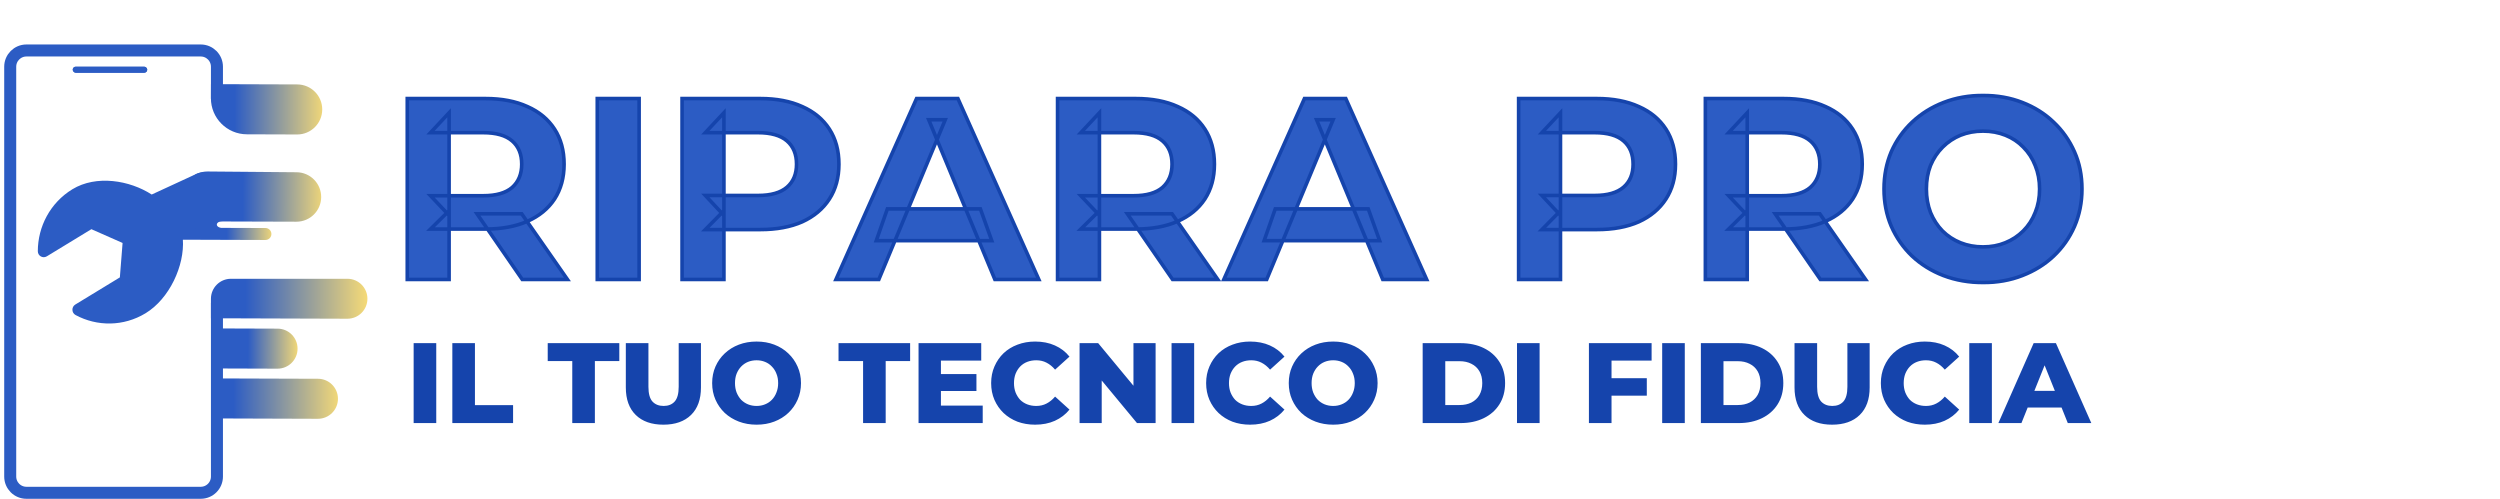
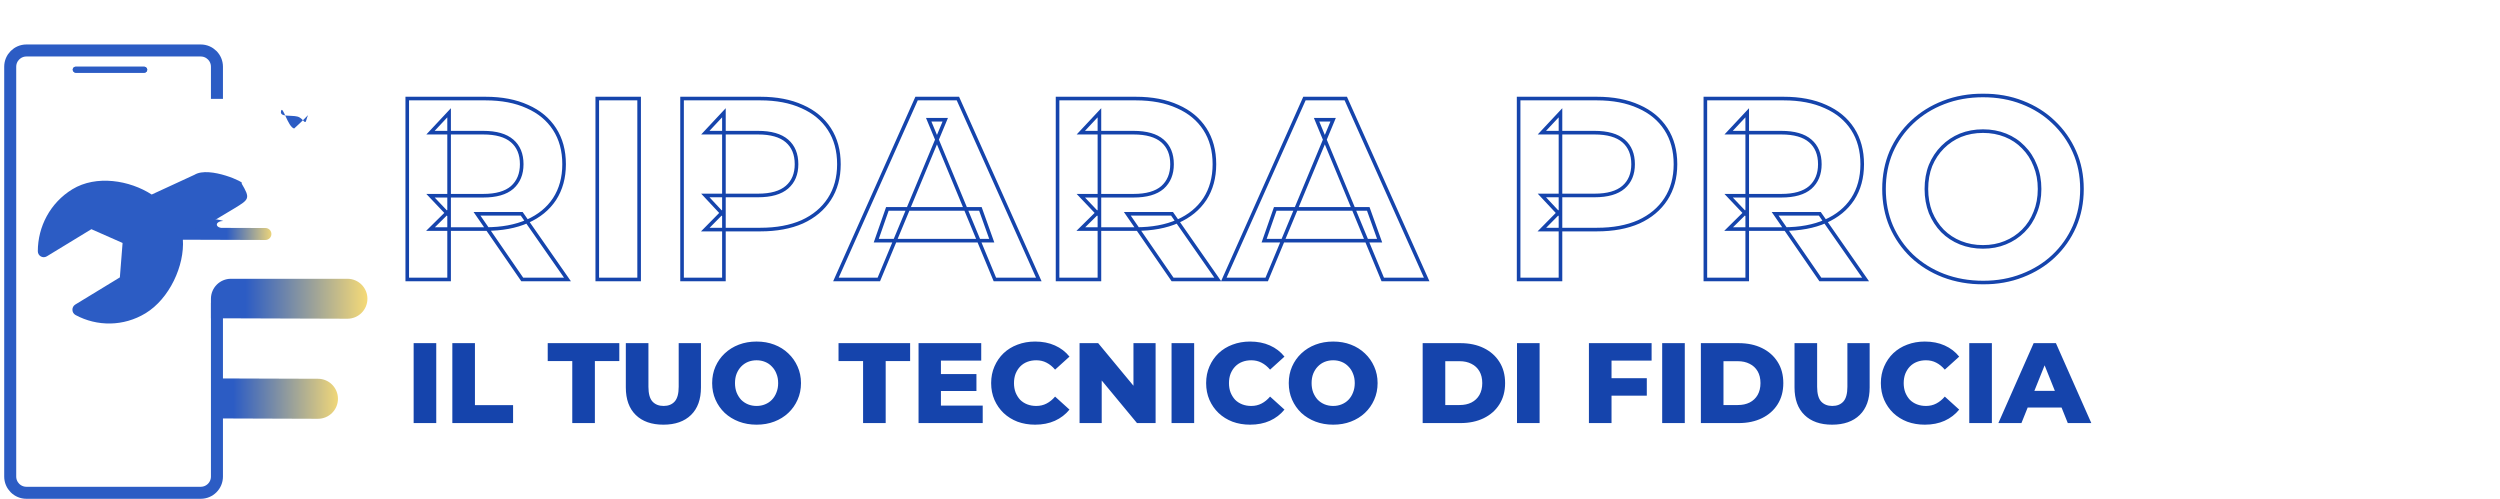
<svg xmlns="http://www.w3.org/2000/svg" width="4160" height="830" viewBox="0 0 4160 830" fill="none">
  <mask id="path-1-outside-1_40_56" maskUnits="userSpaceOnUse" x="674" y="155" width="2794" height="319" fill="black">
    <rect fill="white" x="674" y="155" width="2794" height="319" />
    <path d="M677.644 465V164H807.934C834.881 164 858.101 168.443 877.594 177.33C897.087 185.93 912.137 198.4 922.744 214.74C933.351 231.08 938.654 250.573 938.654 273.22C938.654 295.58 933.351 314.93 922.744 331.27C912.137 347.323 897.087 359.65 877.594 368.25C858.101 376.85 834.881 381.15 807.934 381.15H716.344L747.304 350.62V465H677.644ZM868.994 465L793.744 355.78H868.134L944.244 465H868.994ZM747.304 358.36L716.344 325.68H804.064C825.564 325.68 841.617 321.093 852.224 311.92C862.831 302.46 868.134 289.56 868.134 273.22C868.134 256.593 862.831 243.693 852.224 234.52C841.617 225.347 825.564 220.76 804.064 220.76H716.344L747.304 187.65V358.36ZM993.845 465V164H1063.51V465H993.845ZM1134.94 465V164H1265.23C1292.18 164 1315.4 168.443 1334.89 177.33C1354.38 185.93 1369.43 198.4 1380.04 214.74C1390.65 231.08 1395.95 250.573 1395.95 273.22C1395.95 295.58 1390.65 314.93 1380.04 331.27C1369.43 347.61 1354.38 360.223 1334.89 369.11C1315.4 377.71 1292.18 382.01 1265.23 382.01H1173.64L1204.6 350.62V465H1134.94ZM1204.6 358.36L1173.64 325.25H1261.36C1282.86 325.25 1298.91 320.663 1309.52 311.49C1320.13 302.317 1325.43 289.56 1325.43 273.22C1325.43 256.593 1320.13 243.693 1309.52 234.52C1298.91 225.347 1282.86 220.76 1261.36 220.76H1173.64L1204.6 187.65V358.36ZM1391 465L1525.16 164H1593.96L1728.55 465H1655.45L1545.37 199.26H1572.89L1462.38 465H1391ZM1458.08 400.5L1476.57 347.61H1631.37L1650.29 400.5H1458.08ZM1759.78 465V164H1890.07C1917.02 164 1940.24 168.443 1959.73 177.33C1979.23 185.93 1994.28 198.4 2004.88 214.74C2015.49 231.08 2020.79 250.573 2020.79 273.22C2020.79 295.58 2015.49 314.93 2004.88 331.27C1994.28 347.323 1979.23 359.65 1959.73 368.25C1940.24 376.85 1917.02 381.15 1890.07 381.15H1798.48L1829.44 350.62V465H1759.78ZM1951.13 465L1875.88 355.78H1950.27L2026.38 465H1951.13ZM1829.44 358.36L1798.48 325.68H1886.2C1907.7 325.68 1923.76 321.093 1934.36 311.92C1944.97 302.46 1950.27 289.56 1950.27 273.22C1950.27 256.593 1944.97 243.693 1934.36 234.52C1923.76 225.347 1907.7 220.76 1886.2 220.76H1798.48L1829.44 187.65V358.36ZM2036.42 465L2170.58 164H2239.38L2373.97 465H2300.87L2190.79 199.26H2218.31L2107.8 465H2036.42ZM2103.5 400.5L2121.99 347.61H2276.79L2295.71 400.5H2103.5ZM2526.98 465V164H2657.27C2684.22 164 2707.44 168.443 2726.93 177.33C2746.42 185.93 2761.47 198.4 2772.08 214.74C2782.69 231.08 2787.99 250.573 2787.99 273.22C2787.99 295.58 2782.69 314.93 2772.08 331.27C2761.47 347.61 2746.42 360.223 2726.93 369.11C2707.44 377.71 2684.22 382.01 2657.27 382.01H2565.68L2596.64 350.62V465H2526.98ZM2596.64 358.36L2565.68 325.25H2653.4C2674.9 325.25 2690.95 320.663 2701.56 311.49C2712.17 302.317 2717.47 289.56 2717.47 273.22C2717.47 256.593 2712.17 243.693 2701.56 234.52C2690.95 225.347 2674.9 220.76 2653.4 220.76H2565.68L2596.64 187.65V358.36ZM2837.72 465V164H2968.01C2994.96 164 3018.18 168.443 3037.67 177.33C3057.17 185.93 3072.22 198.4 3082.82 214.74C3093.43 231.08 3098.73 250.573 3098.73 273.22C3098.73 295.58 3093.43 314.93 3082.82 331.27C3072.22 347.323 3057.17 359.65 3037.67 368.25C3018.18 376.85 2994.96 381.15 2968.01 381.15H2876.42L2907.38 350.62V465H2837.72ZM3029.07 465L2953.82 355.78H3028.21L3104.32 465H3029.07ZM2907.38 358.36L2876.42 325.68H2964.14C2985.64 325.68 3001.7 321.093 3012.3 311.92C3022.91 302.46 3028.21 289.56 3028.21 273.22C3028.21 256.593 3022.91 243.693 3012.3 234.52C3001.7 225.347 2985.64 220.76 2964.14 220.76H2876.42L2907.38 187.65V358.36ZM3300.12 470.16C3276.33 470.16 3254.26 466.29 3233.9 458.55C3213.84 450.81 3196.35 439.917 3181.44 425.87C3166.82 411.823 3155.36 395.34 3147.04 376.42C3139.02 357.5 3135 336.86 3135 314.5C3135 292.14 3139.02 271.5 3147.04 252.58C3155.36 233.66 3166.97 217.177 3181.87 203.13C3196.78 189.083 3214.27 178.19 3234.33 170.45C3254.4 162.71 3276.19 158.84 3299.69 158.84C3323.49 158.84 3345.27 162.71 3365.05 170.45C3385.12 178.19 3402.46 189.083 3417.08 203.13C3431.99 217.177 3443.6 233.66 3451.91 252.58C3460.23 271.213 3464.38 291.853 3464.38 314.5C3464.38 336.86 3460.23 357.643 3451.91 376.85C3443.6 395.77 3431.99 412.253 3417.08 426.3C3402.46 440.06 3385.12 450.81 3365.05 458.55C3345.27 466.29 3323.63 470.16 3300.12 470.16ZM3299.69 410.82C3313.17 410.82 3325.49 408.527 3336.67 403.94C3348.14 399.353 3358.17 392.76 3366.77 384.16C3375.37 375.56 3381.97 365.383 3386.55 353.63C3391.43 341.877 3393.86 328.833 3393.86 314.5C3393.86 300.167 3391.43 287.123 3386.55 275.37C3381.97 263.617 3375.37 253.44 3366.77 244.84C3358.46 236.24 3348.57 229.647 3337.1 225.06C3325.64 220.473 3313.17 218.18 3299.69 218.18C3286.22 218.18 3273.75 220.473 3262.28 225.06C3251.1 229.647 3241.21 236.24 3232.61 244.84C3224.01 253.44 3217.28 263.617 3212.4 275.37C3207.82 287.123 3205.52 300.167 3205.52 314.5C3205.52 328.547 3207.82 341.59 3212.4 353.63C3217.28 365.383 3223.87 375.56 3232.18 384.16C3240.78 392.76 3250.82 399.353 3262.28 403.94C3273.75 408.527 3286.22 410.82 3299.69 410.82Z" />
  </mask>
-   <path d="M677.644 465V164H807.934C834.881 164 858.101 168.443 877.594 177.33C897.087 185.93 912.137 198.4 922.744 214.74C933.351 231.08 938.654 250.573 938.654 273.22C938.654 295.58 933.351 314.93 922.744 331.27C912.137 347.323 897.087 359.65 877.594 368.25C858.101 376.85 834.881 381.15 807.934 381.15H716.344L747.304 350.62V465H677.644ZM868.994 465L793.744 355.78H868.134L944.244 465H868.994ZM747.304 358.36L716.344 325.68H804.064C825.564 325.68 841.617 321.093 852.224 311.92C862.831 302.46 868.134 289.56 868.134 273.22C868.134 256.593 862.831 243.693 852.224 234.52C841.617 225.347 825.564 220.76 804.064 220.76H716.344L747.304 187.65V358.36ZM993.845 465V164H1063.51V465H993.845ZM1134.94 465V164H1265.23C1292.18 164 1315.4 168.443 1334.89 177.33C1354.38 185.93 1369.43 198.4 1380.04 214.74C1390.65 231.08 1395.95 250.573 1395.95 273.22C1395.95 295.58 1390.65 314.93 1380.04 331.27C1369.43 347.61 1354.38 360.223 1334.89 369.11C1315.4 377.71 1292.18 382.01 1265.23 382.01H1173.64L1204.6 350.62V465H1134.94ZM1204.6 358.36L1173.64 325.25H1261.36C1282.86 325.25 1298.91 320.663 1309.52 311.49C1320.13 302.317 1325.43 289.56 1325.43 273.22C1325.43 256.593 1320.13 243.693 1309.52 234.52C1298.91 225.347 1282.86 220.76 1261.36 220.76H1173.64L1204.6 187.65V358.36ZM1391 465L1525.16 164H1593.96L1728.55 465H1655.45L1545.37 199.26H1572.89L1462.38 465H1391ZM1458.08 400.5L1476.57 347.61H1631.37L1650.29 400.5H1458.08ZM1759.78 465V164H1890.07C1917.02 164 1940.24 168.443 1959.73 177.33C1979.23 185.93 1994.28 198.4 2004.88 214.74C2015.49 231.08 2020.79 250.573 2020.79 273.22C2020.79 295.58 2015.49 314.93 2004.88 331.27C1994.28 347.323 1979.23 359.65 1959.73 368.25C1940.24 376.85 1917.02 381.15 1890.07 381.15H1798.48L1829.44 350.62V465H1759.78ZM1951.13 465L1875.88 355.78H1950.27L2026.38 465H1951.13ZM1829.44 358.36L1798.48 325.68H1886.2C1907.7 325.68 1923.76 321.093 1934.36 311.92C1944.97 302.46 1950.27 289.56 1950.27 273.22C1950.27 256.593 1944.97 243.693 1934.36 234.52C1923.76 225.347 1907.7 220.76 1886.2 220.76H1798.48L1829.44 187.65V358.36ZM2036.42 465L2170.58 164H2239.38L2373.97 465H2300.87L2190.79 199.26H2218.31L2107.8 465H2036.42ZM2103.5 400.5L2121.99 347.61H2276.79L2295.71 400.5H2103.5ZM2526.98 465V164H2657.27C2684.22 164 2707.44 168.443 2726.93 177.33C2746.42 185.93 2761.47 198.4 2772.08 214.74C2782.69 231.08 2787.99 250.573 2787.99 273.22C2787.99 295.58 2782.69 314.93 2772.08 331.27C2761.47 347.61 2746.42 360.223 2726.93 369.11C2707.44 377.71 2684.22 382.01 2657.27 382.01H2565.68L2596.64 350.62V465H2526.98ZM2596.64 358.36L2565.68 325.25H2653.4C2674.9 325.25 2690.95 320.663 2701.56 311.49C2712.17 302.317 2717.47 289.56 2717.47 273.22C2717.47 256.593 2712.17 243.693 2701.56 234.52C2690.95 225.347 2674.9 220.76 2653.4 220.76H2565.68L2596.64 187.65V358.36ZM2837.72 465V164H2968.01C2994.96 164 3018.18 168.443 3037.67 177.33C3057.17 185.93 3072.22 198.4 3082.82 214.74C3093.43 231.08 3098.73 250.573 3098.73 273.22C3098.73 295.58 3093.43 314.93 3082.82 331.27C3072.22 347.323 3057.17 359.65 3037.67 368.25C3018.18 376.85 2994.96 381.15 2968.01 381.15H2876.42L2907.38 350.62V465H2837.72ZM3029.07 465L2953.82 355.78H3028.21L3104.32 465H3029.07ZM2907.38 358.36L2876.42 325.68H2964.14C2985.64 325.68 3001.7 321.093 3012.3 311.92C3022.91 302.46 3028.21 289.56 3028.21 273.22C3028.21 256.593 3022.91 243.693 3012.3 234.52C3001.7 225.347 2985.64 220.76 2964.14 220.76H2876.42L2907.38 187.65V358.36ZM3300.12 470.16C3276.33 470.16 3254.26 466.29 3233.9 458.55C3213.84 450.81 3196.35 439.917 3181.44 425.87C3166.82 411.823 3155.36 395.34 3147.04 376.42C3139.02 357.5 3135 336.86 3135 314.5C3135 292.14 3139.02 271.5 3147.04 252.58C3155.36 233.66 3166.97 217.177 3181.87 203.13C3196.78 189.083 3214.27 178.19 3234.33 170.45C3254.4 162.71 3276.19 158.84 3299.69 158.84C3323.49 158.84 3345.27 162.71 3365.05 170.45C3385.12 178.19 3402.46 189.083 3417.08 203.13C3431.99 217.177 3443.6 233.66 3451.91 252.58C3460.23 271.213 3464.38 291.853 3464.38 314.5C3464.38 336.86 3460.23 357.643 3451.91 376.85C3443.6 395.77 3431.99 412.253 3417.08 426.3C3402.46 440.06 3385.12 450.81 3365.05 458.55C3345.27 466.29 3323.63 470.16 3300.12 470.16ZM3299.69 410.82C3313.17 410.82 3325.49 408.527 3336.67 403.94C3348.14 399.353 3358.17 392.76 3366.77 384.16C3375.37 375.56 3381.97 365.383 3386.55 353.63C3391.43 341.877 3393.86 328.833 3393.86 314.5C3393.86 300.167 3391.43 287.123 3386.55 275.37C3381.97 263.617 3375.37 253.44 3366.77 244.84C3358.46 236.24 3348.57 229.647 3337.1 225.06C3325.64 220.473 3313.17 218.18 3299.69 218.18C3286.22 218.18 3273.75 220.473 3262.28 225.06C3251.1 229.647 3241.21 236.24 3232.61 244.84C3224.01 253.44 3217.28 263.617 3212.4 275.37C3207.82 287.123 3205.52 300.167 3205.52 314.5C3205.52 328.547 3207.82 341.59 3212.4 353.63C3217.28 365.383 3223.87 375.56 3232.18 384.16C3240.78 392.76 3250.82 399.353 3262.28 403.94C3273.75 408.527 3286.22 410.82 3299.69 410.82Z" fill="#2C5CC4" />
  <path d="M677.644 465H674.644V468H677.644V465ZM677.644 164V161H674.644V164H677.644ZM877.594 177.33L876.35 180.06L876.366 180.067L876.383 180.075L877.594 177.33ZM922.744 214.74L920.228 216.373L920.228 216.373L922.744 214.74ZM922.744 331.27L925.247 332.924L925.254 332.914L925.26 332.903L922.744 331.27ZM877.594 368.25L878.805 370.995L878.805 370.995L877.594 368.25ZM716.344 381.15L714.238 379.014L709.029 384.15H716.344V381.15ZM747.304 350.62H750.304V343.448L745.198 348.484L747.304 350.62ZM747.304 465V468H750.304V465H747.304ZM868.994 465L866.524 466.702L867.418 468H868.994V465ZM793.744 355.78V352.78H788.034L791.274 357.482L793.744 355.78ZM868.134 355.78L870.595 354.065L869.7 352.78H868.134V355.78ZM944.244 465V468H949.991L946.705 463.285L944.244 465ZM747.304 358.36L745.126 360.423L750.304 365.889V358.36H747.304ZM716.344 325.68V322.68H709.369L714.166 327.743L716.344 325.68ZM852.224 311.92L854.187 314.189L854.204 314.174L854.221 314.159L852.224 311.92ZM716.344 220.76L714.153 218.711L709.432 223.76H716.344V220.76ZM747.304 187.65H750.304V180.049L745.113 185.601L747.304 187.65ZM680.644 465V164H674.644V465H680.644ZM677.644 167H807.934V161H677.644V167ZM807.934 167C834.559 167 857.334 171.391 876.35 180.06L878.839 174.6C858.867 165.496 835.203 161 807.934 161V167ZM876.383 180.075C895.395 188.462 909.969 200.569 920.228 216.373L925.26 213.107C914.306 196.231 898.78 183.398 878.805 174.585L876.383 180.075ZM920.228 216.373C930.47 232.152 935.654 251.057 935.654 273.22H941.654C941.654 250.09 936.231 230.008 925.26 213.107L920.228 216.373ZM935.654 273.22C935.654 295.088 930.474 313.852 920.228 329.637L925.26 332.903C936.227 316.008 941.654 296.072 941.654 273.22H935.654ZM920.241 329.616C909.985 345.139 895.409 357.112 876.383 365.505L878.805 370.995C898.766 362.188 914.29 349.508 925.247 332.924L920.241 329.616ZM876.383 365.505C857.358 373.899 834.57 378.15 807.934 378.15V384.15C835.191 384.15 858.843 379.801 878.805 370.995L876.383 365.505ZM807.934 378.15H716.344V384.15H807.934V378.15ZM718.451 383.286L749.411 352.756L745.198 348.484L714.238 379.014L718.451 383.286ZM744.304 350.62V465H750.304V350.62H744.304ZM747.304 462H677.644V468H747.304V462ZM871.465 463.298L796.215 354.078L791.274 357.482L866.524 466.702L871.465 463.298ZM793.744 358.78H868.134V352.78H793.744V358.78ZM865.673 357.495L941.783 466.715L946.705 463.285L870.595 354.065L865.673 357.495ZM944.244 462H868.994V468H944.244V462ZM749.482 356.297L718.522 323.617L714.166 327.743L745.126 360.423L749.482 356.297ZM716.344 328.68H804.064V322.68H716.344V328.68ZM804.064 328.68C825.916 328.68 842.809 324.029 854.187 314.189L850.262 309.651C840.426 318.158 825.212 322.68 804.064 322.68V328.68ZM854.221 314.159C865.564 304.042 871.134 290.274 871.134 273.22H865.134C865.134 288.846 860.097 300.878 850.227 309.681L854.221 314.159ZM871.134 273.22C871.134 255.9 865.576 242.101 854.187 232.251L850.262 236.789C860.086 245.286 865.134 257.287 865.134 273.22H871.134ZM854.187 232.251C842.809 222.411 825.916 217.76 804.064 217.76V223.76C825.212 223.76 840.426 228.282 850.262 236.789L854.187 232.251ZM804.064 217.76H716.344V223.76H804.064V217.76ZM718.535 222.809L749.495 189.699L745.113 185.601L714.153 218.711L718.535 222.809ZM744.304 187.65V358.36H750.304V187.65H744.304ZM993.845 465H990.845V468H993.845V465ZM993.845 164V161H990.845V164H993.845ZM1063.51 164H1066.51V161H1063.51V164ZM1063.51 465V468H1066.51V465H1063.51ZM996.845 465V164H990.845V465H996.845ZM993.845 167H1063.51V161H993.845V167ZM1060.51 164V465H1066.51V164H1060.51ZM1063.51 462H993.845V468H1063.51V462ZM1134.94 465H1131.94V468H1134.94V465ZM1134.94 164V161H1131.94V164H1134.94ZM1334.89 177.33L1333.64 180.06L1333.66 180.067L1333.68 180.075L1334.89 177.33ZM1380.04 214.74L1377.52 216.373L1377.52 216.373L1380.04 214.74ZM1334.89 369.11L1336.1 371.855L1336.12 371.847L1336.13 371.84L1334.89 369.11ZM1173.64 382.01L1171.5 379.903L1166.47 385.01H1173.64V382.01ZM1204.6 350.62H1207.6V343.306L1202.46 348.513L1204.6 350.62ZM1204.6 465V468H1207.6V465H1204.6ZM1204.6 358.36L1202.41 360.409L1207.6 365.961V358.36H1204.6ZM1173.64 325.25V322.25H1166.73L1171.45 327.299L1173.64 325.25ZM1173.64 220.76L1171.45 218.711L1166.73 223.76H1173.64V220.76ZM1204.6 187.65H1207.6V180.049L1202.41 185.601L1204.6 187.65ZM1137.94 465V164H1131.94V465H1137.94ZM1134.94 167H1265.23V161H1134.94V167ZM1265.23 167C1291.85 167 1314.63 171.391 1333.64 180.06L1336.13 174.6C1316.16 165.496 1292.5 161 1265.23 161V167ZM1333.68 180.075C1352.69 188.462 1367.26 200.569 1377.52 216.373L1382.56 213.107C1371.6 196.231 1356.08 183.398 1336.1 174.585L1333.68 180.075ZM1377.52 216.373C1387.77 232.152 1392.95 251.057 1392.95 273.22H1398.95C1398.95 250.09 1393.53 230.008 1382.56 213.107L1377.52 216.373ZM1392.95 273.22C1392.95 295.088 1387.77 313.852 1377.52 329.637L1382.56 332.903C1393.52 316.008 1398.95 296.072 1398.95 273.22H1392.95ZM1377.52 329.637C1367.26 345.45 1352.67 357.706 1333.64 366.38L1336.13 371.84C1356.09 362.741 1371.61 349.77 1382.56 332.903L1377.52 329.637ZM1333.68 366.365C1314.65 374.759 1291.87 379.01 1265.23 379.01V385.01C1292.49 385.01 1316.14 380.661 1336.1 371.855L1333.68 366.365ZM1265.23 379.01H1173.64V385.01H1265.23V379.01ZM1175.77 384.117L1206.73 352.727L1202.46 348.513L1171.5 379.903L1175.77 384.117ZM1201.6 350.62V465H1207.6V350.62H1201.6ZM1204.6 462H1134.94V468H1204.6V462ZM1206.79 356.311L1175.83 323.201L1171.45 327.299L1202.41 360.409L1206.79 356.311ZM1173.64 328.25H1261.36V322.25H1173.64V328.25ZM1261.36 328.25C1283.21 328.25 1300.1 323.599 1311.48 313.759L1307.56 309.221C1297.72 317.727 1282.51 322.25 1261.36 322.25V328.25ZM1311.48 313.759C1322.86 303.919 1328.43 290.272 1328.43 273.22H1322.43C1322.43 288.848 1317.39 300.714 1307.56 309.221L1311.48 313.759ZM1328.43 273.22C1328.43 255.9 1322.87 242.101 1311.48 232.251L1307.56 236.789C1317.38 245.286 1322.43 257.287 1322.43 273.22H1328.43ZM1311.48 232.251C1300.1 222.411 1283.21 217.76 1261.36 217.76V223.76C1282.51 223.76 1297.72 228.282 1307.56 236.789L1311.48 232.251ZM1261.36 217.76H1173.64V223.76H1261.36V217.76ZM1175.83 222.809L1206.79 189.699L1202.41 185.601L1171.45 218.711L1175.83 222.809ZM1201.6 187.65V358.36H1207.6V187.65H1201.6ZM1391 465L1388.26 463.779L1386.38 468H1391V465ZM1525.16 164V161H1523.22L1522.42 162.779L1525.16 164ZM1593.96 164L1596.7 162.775L1595.91 161H1593.96V164ZM1728.55 465V468H1733.18L1731.29 463.775L1728.55 465ZM1655.45 465L1652.68 466.148L1653.45 468H1655.45V465ZM1545.37 199.26V196.26H1540.88L1542.6 200.408L1545.37 199.26ZM1572.89 199.26L1575.66 200.412L1577.39 196.26H1572.89V199.26ZM1462.38 465V468H1464.39L1465.15 466.152L1462.38 465ZM1458.08 400.5L1455.25 399.51L1453.86 403.5H1458.08V400.5ZM1476.57 347.61V344.61H1474.44L1473.74 346.62L1476.57 347.61ZM1631.37 347.61L1634.2 346.6L1633.49 344.61H1631.37V347.61ZM1650.29 400.5V403.5H1654.55L1653.12 399.49L1650.29 400.5ZM1393.74 466.221L1527.9 165.221L1522.42 162.779L1388.26 463.779L1393.74 466.221ZM1525.16 167H1593.96V161H1525.16V167ZM1591.23 165.225L1725.82 466.225L1731.29 463.775L1596.7 162.775L1591.23 165.225ZM1728.55 462H1655.45V468H1728.55V462ZM1658.23 463.852L1548.15 198.112L1542.6 200.408L1652.68 466.148L1658.23 463.852ZM1545.37 202.26H1572.89V196.26H1545.37V202.26ZM1570.12 198.108L1459.61 463.848L1465.15 466.152L1575.66 200.412L1570.12 198.108ZM1462.38 462H1391V468H1462.38V462ZM1460.92 401.49L1479.41 348.6L1473.74 346.62L1455.25 399.51L1460.92 401.49ZM1476.57 350.61H1631.37V344.61H1476.57V350.61ZM1628.55 348.62L1647.47 401.51L1653.12 399.49L1634.2 346.6L1628.55 348.62ZM1650.29 397.5H1458.08V403.5H1650.29V397.5ZM1759.78 465H1756.78V468H1759.78V465ZM1759.78 164V161H1756.78V164H1759.78ZM1959.73 177.33L1958.49 180.06L1958.51 180.067L1958.52 180.075L1959.73 177.33ZM2004.88 214.74L2002.37 216.373L2002.37 216.373L2004.88 214.74ZM2004.88 331.27L2007.39 332.924L2007.39 332.914L2007.4 332.903L2004.88 331.27ZM1959.73 368.25L1960.94 370.995L1960.94 370.995L1959.73 368.25ZM1798.48 381.15L1796.38 379.014L1791.17 384.15H1798.48V381.15ZM1829.44 350.62H1832.44V343.448L1827.34 348.484L1829.44 350.62ZM1829.44 465V468H1832.44V465H1829.44ZM1951.13 465L1948.66 466.702L1949.56 468H1951.13V465ZM1875.88 355.78V352.78H1870.17L1873.41 357.482L1875.88 355.78ZM1950.27 355.78L1952.73 354.065L1951.84 352.78H1950.27V355.78ZM2026.38 465V468H2032.13L2028.84 463.285L2026.38 465ZM1829.44 358.36L1827.26 360.423L1832.44 365.889V358.36H1829.44ZM1798.48 325.68V322.68H1791.51L1796.3 327.743L1798.48 325.68ZM1934.36 311.92L1936.33 314.189L1936.34 314.174L1936.36 314.159L1934.36 311.92ZM1798.48 220.76L1796.29 218.711L1791.57 223.76H1798.48V220.76ZM1829.44 187.65H1832.44V180.049L1827.25 185.601L1829.44 187.65ZM1762.78 465V164H1756.78V465H1762.78ZM1759.78 167H1890.07V161H1759.78V167ZM1890.07 167C1916.7 167 1939.47 171.391 1958.49 180.06L1960.98 174.6C1941.01 165.496 1917.34 161 1890.07 161V167ZM1958.52 180.075C1977.53 188.462 1992.11 200.569 2002.37 216.373L2007.4 213.107C1996.45 196.231 1980.92 183.398 1960.94 174.585L1958.52 180.075ZM2002.37 216.373C2012.61 232.152 2017.79 251.057 2017.79 273.22H2023.79C2023.79 250.09 2018.37 230.008 2007.4 213.107L2002.37 216.373ZM2017.79 273.22C2017.79 295.088 2012.61 313.852 2002.37 329.637L2007.4 332.903C2018.37 316.008 2023.79 296.072 2023.79 273.22H2017.79ZM2002.38 329.616C1992.12 345.139 1977.55 357.112 1958.52 365.505L1960.94 370.995C1980.9 362.188 1996.43 349.508 2007.39 332.924L2002.38 329.616ZM1958.52 365.505C1939.5 373.899 1916.71 378.15 1890.07 378.15V384.15C1917.33 384.15 1940.98 379.801 1960.94 370.995L1958.52 365.505ZM1890.07 378.15H1798.48V384.15H1890.07V378.15ZM1800.59 383.286L1831.55 352.756L1827.34 348.484L1796.38 379.014L1800.59 383.286ZM1826.44 350.62V465H1832.44V350.62H1826.44ZM1829.44 462H1759.78V468H1829.44V462ZM1953.6 463.298L1878.35 354.078L1873.41 357.482L1948.66 466.702L1953.6 463.298ZM1875.88 358.78H1950.27V352.78H1875.88V358.78ZM1947.81 357.495L2023.92 466.715L2028.84 463.285L1952.73 354.065L1947.81 357.495ZM2026.38 462H1951.13V468H2026.38V462ZM1831.62 356.297L1800.66 323.617L1796.3 327.743L1827.26 360.423L1831.62 356.297ZM1798.48 328.68H1886.2V322.68H1798.48V328.68ZM1886.2 328.68C1908.05 328.68 1924.95 324.029 1936.33 314.189L1932.4 309.651C1922.56 318.158 1907.35 322.68 1886.2 322.68V328.68ZM1936.36 314.159C1947.7 304.042 1953.27 290.274 1953.27 273.22H1947.27C1947.27 288.846 1942.24 300.878 1932.37 309.681L1936.36 314.159ZM1953.27 273.22C1953.27 255.9 1947.71 242.101 1936.33 232.251L1932.4 236.789C1942.22 245.286 1947.27 257.287 1947.27 273.22H1953.27ZM1936.33 232.251C1924.95 222.411 1908.05 217.76 1886.2 217.76V223.76C1907.35 223.76 1922.56 228.282 1932.4 236.789L1936.33 232.251ZM1886.2 217.76H1798.48V223.76H1886.2V217.76ZM1800.67 222.809L1831.63 189.699L1827.25 185.601L1796.29 218.711L1800.67 222.809ZM1826.44 187.65V358.36H1832.44V187.65H1826.44ZM2036.42 465L2033.68 463.779L2031.8 468H2036.42V465ZM2170.58 164V161H2168.64L2167.84 162.779L2170.58 164ZM2239.38 164L2242.12 162.775L2241.33 161H2239.38V164ZM2373.97 465V468H2378.6L2376.71 463.775L2373.97 465ZM2300.87 465L2298.1 466.148L2298.87 468H2300.87V465ZM2190.79 199.26V196.26H2186.3L2188.02 200.408L2190.79 199.26ZM2218.31 199.26L2221.08 200.412L2222.81 196.26H2218.31V199.26ZM2107.8 465V468H2109.81L2110.57 466.152L2107.8 465ZM2103.5 400.5L2100.67 399.51L2099.28 403.5H2103.5V400.5ZM2121.99 347.61V344.61H2119.86L2119.16 346.62L2121.99 347.61ZM2276.79 347.61L2279.62 346.6L2278.91 344.61H2276.79V347.61ZM2295.71 400.5V403.5H2299.97L2298.54 399.49L2295.71 400.5ZM2039.16 466.221L2173.32 165.221L2167.84 162.779L2033.68 463.779L2039.16 466.221ZM2170.58 167H2239.38V161H2170.58V167ZM2236.65 165.225L2371.24 466.225L2376.71 463.775L2242.12 162.775L2236.65 165.225ZM2373.97 462H2300.87V468H2373.97V462ZM2303.65 463.852L2193.57 198.112L2188.02 200.408L2298.1 466.148L2303.65 463.852ZM2190.79 202.26H2218.31V196.26H2190.79V202.26ZM2215.54 198.108L2105.03 463.848L2110.57 466.152L2221.08 200.412L2215.54 198.108ZM2107.8 462H2036.42V468H2107.8V462ZM2106.34 401.49L2124.83 348.6L2119.16 346.62L2100.67 399.51L2106.34 401.49ZM2121.99 350.61H2276.79V344.61H2121.99V350.61ZM2273.97 348.62L2292.89 401.51L2298.54 399.49L2279.62 346.6L2273.97 348.62ZM2295.71 397.5H2103.5V403.5H2295.71V397.5ZM2526.98 465H2523.98V468H2526.98V465ZM2526.98 164V161H2523.98V164H2526.98ZM2726.93 177.33L2725.69 180.06L2725.7 180.067L2725.72 180.075L2726.93 177.33ZM2772.08 214.74L2769.56 216.373L2769.56 216.373L2772.08 214.74ZM2726.93 369.11L2728.14 371.855L2728.16 371.847L2728.17 371.84L2726.93 369.11ZM2565.68 382.01L2563.54 379.903L2558.51 385.01H2565.68V382.01ZM2596.64 350.62H2599.64V343.306L2594.5 348.513L2596.64 350.62ZM2596.64 465V468H2599.64V465H2596.64ZM2596.64 358.36L2594.45 360.409L2599.64 365.961V358.36H2596.64ZM2565.68 325.25V322.25H2558.77L2563.49 327.299L2565.68 325.25ZM2565.68 220.76L2563.49 218.711L2558.77 223.76H2565.68V220.76ZM2596.64 187.65H2599.64V180.049L2594.45 185.601L2596.64 187.65ZM2529.98 465V164H2523.98V465H2529.98ZM2526.98 167H2657.27V161H2526.98V167ZM2657.27 167C2683.89 167 2706.67 171.391 2725.69 180.06L2728.17 174.6C2708.2 165.496 2684.54 161 2657.27 161V167ZM2725.72 180.075C2744.73 188.462 2759.3 200.569 2769.56 216.373L2774.6 213.107C2763.64 196.231 2748.12 183.398 2728.14 174.585L2725.72 180.075ZM2769.56 216.373C2779.81 232.152 2784.99 251.057 2784.99 273.22H2790.99C2790.99 250.09 2785.57 230.008 2774.6 213.107L2769.56 216.373ZM2784.99 273.22C2784.99 295.088 2779.81 313.852 2769.56 329.637L2774.6 332.903C2785.56 316.008 2790.99 296.072 2790.99 273.22H2784.99ZM2769.56 329.637C2759.3 345.45 2744.71 357.706 2725.69 366.38L2728.17 371.84C2748.13 362.741 2763.65 349.77 2774.6 332.903L2769.56 329.637ZM2725.72 366.365C2706.69 374.759 2683.91 379.01 2657.27 379.01V385.01C2684.53 385.01 2708.18 380.661 2728.14 371.855L2725.72 366.365ZM2657.27 379.01H2565.68V385.01H2657.27V379.01ZM2567.82 384.117L2598.78 352.727L2594.5 348.513L2563.54 379.903L2567.82 384.117ZM2593.64 350.62V465H2599.64V350.62H2593.64ZM2596.64 462H2526.98V468H2596.64V462ZM2598.83 356.311L2567.87 323.201L2563.49 327.299L2594.45 360.409L2598.83 356.311ZM2565.68 328.25H2653.4V322.25H2565.68V328.25ZM2653.4 328.25C2675.25 328.25 2692.14 323.599 2703.52 313.759L2699.6 309.221C2689.76 317.727 2674.55 322.25 2653.4 322.25V328.25ZM2703.52 313.759C2714.9 303.919 2720.47 290.272 2720.47 273.22H2714.47C2714.47 288.848 2709.43 300.714 2699.6 309.221L2703.52 313.759ZM2720.47 273.22C2720.47 255.9 2714.91 242.101 2703.52 232.251L2699.6 236.789C2709.42 245.286 2714.47 257.287 2714.47 273.22H2720.47ZM2703.52 232.251C2692.14 222.411 2675.25 217.76 2653.4 217.76V223.76C2674.55 223.76 2689.76 228.282 2699.6 236.789L2703.52 232.251ZM2653.4 217.76H2565.68V223.76H2653.4V217.76ZM2567.87 222.809L2598.83 189.699L2594.45 185.601L2563.49 218.711L2567.87 222.809ZM2593.64 187.65V358.36H2599.64V187.65H2593.64ZM2837.72 465H2834.72V468H2837.72V465ZM2837.72 164V161H2834.72V164H2837.72ZM3037.67 177.33L3036.43 180.06L3036.44 180.067L3036.46 180.075L3037.67 177.33ZM3082.82 214.74L3080.31 216.373L3080.31 216.373L3082.82 214.74ZM3082.82 331.27L3085.33 332.924L3085.33 332.914L3085.34 332.903L3082.82 331.27ZM3037.67 368.25L3038.88 370.995L3038.88 370.995L3037.67 368.25ZM2876.42 381.15L2874.32 379.014L2869.11 384.15H2876.42V381.15ZM2907.38 350.62H2910.38V343.448L2905.28 348.484L2907.38 350.62ZM2907.38 465V468H2910.38V465H2907.38ZM3029.07 465L3026.6 466.702L3027.5 468H3029.07V465ZM2953.82 355.78V352.78H2948.11L2951.35 357.482L2953.82 355.78ZM3028.21 355.78L3030.67 354.065L3029.78 352.78H3028.21V355.78ZM3104.32 465V468H3110.07L3106.78 463.285L3104.32 465ZM2907.38 358.36L2905.2 360.423L2910.38 365.889V358.36H2907.38ZM2876.42 325.68V322.68H2869.45L2874.24 327.743L2876.42 325.68ZM3012.3 311.92L3014.26 314.189L3014.28 314.174L3014.3 314.159L3012.3 311.92ZM2876.42 220.76L2874.23 218.711L2869.51 223.76H2876.42V220.76ZM2907.38 187.65H2910.38V180.049L2905.19 185.601L2907.38 187.65ZM2840.72 465V164H2834.72V465H2840.72ZM2837.72 167H2968.01V161H2837.72V167ZM2968.01 167C2994.64 167 3017.41 171.391 3036.43 180.06L3038.92 174.6C3018.95 165.496 2995.28 161 2968.01 161V167ZM3036.46 180.075C3055.47 188.462 3070.05 200.569 3080.31 216.373L3085.34 213.107C3074.38 196.231 3058.86 183.398 3038.88 174.585L3036.46 180.075ZM3080.31 216.373C3090.55 232.152 3095.73 251.057 3095.73 273.22H3101.73C3101.73 250.09 3096.31 230.008 3085.34 213.107L3080.31 216.373ZM3095.73 273.22C3095.73 295.088 3090.55 313.852 3080.31 329.637L3085.34 332.903C3096.31 316.008 3101.73 296.072 3101.73 273.22H3095.73ZM3080.32 329.616C3070.06 345.139 3055.49 357.112 3036.46 365.505L3038.88 370.995C3058.84 362.188 3074.37 349.508 3085.33 332.924L3080.32 329.616ZM3036.46 365.505C3017.44 373.899 2994.65 378.15 2968.01 378.15V384.15C2995.27 384.15 3018.92 379.801 3038.88 370.995L3036.46 365.505ZM2968.01 378.15H2876.42V384.15H2968.01V378.15ZM2878.53 383.286L2909.49 352.756L2905.28 348.484L2874.32 379.014L2878.53 383.286ZM2904.38 350.62V465H2910.38V350.62H2904.38ZM2907.38 462H2837.72V468H2907.38V462ZM3031.54 463.298L2956.29 354.078L2951.35 357.482L3026.6 466.702L3031.54 463.298ZM2953.82 358.78H3028.21V352.78H2953.82V358.78ZM3025.75 357.495L3101.86 466.715L3106.78 463.285L3030.67 354.065L3025.75 357.495ZM3104.32 462H3029.07V468H3104.32V462ZM2909.56 356.297L2878.6 323.617L2874.24 327.743L2905.2 360.423L2909.56 356.297ZM2876.42 328.68H2964.14V322.68H2876.42V328.68ZM2964.14 328.68C2985.99 328.68 3002.89 324.029 3014.26 314.189L3010.34 309.651C3000.5 318.158 2985.29 322.68 2964.14 322.68V328.68ZM3014.3 314.159C3025.64 304.042 3031.21 290.274 3031.21 273.22H3025.21C3025.21 288.846 3020.18 300.878 3010.31 309.681L3014.3 314.159ZM3031.21 273.22C3031.21 255.9 3025.65 242.101 3014.26 232.251L3010.34 236.789C3020.16 245.286 3025.21 257.287 3025.21 273.22H3031.21ZM3014.26 232.251C3002.89 222.411 2985.99 217.76 2964.14 217.76V223.76C2985.29 223.76 3000.5 228.282 3010.34 236.789L3014.26 232.251ZM2964.14 217.76H2876.42V223.76H2964.14V217.76ZM2878.61 222.809L2909.57 189.699L2905.19 185.601L2874.23 218.711L2878.61 222.809ZM2904.38 187.65V358.36H2910.38V187.65H2904.38ZM3233.9 458.55L3232.82 461.349L3232.83 461.352L3232.84 461.354L3233.9 458.55ZM3181.44 425.87L3179.36 428.033L3179.38 428.043L3179.39 428.053L3181.44 425.87ZM3147.04 376.42L3144.28 377.592L3144.29 377.609L3144.3 377.627L3147.04 376.42ZM3147.04 252.58L3144.3 251.373L3144.29 251.391L3144.28 251.408L3147.04 252.58ZM3181.87 203.13L3183.93 205.313L3181.87 203.13ZM3234.33 170.45L3233.25 167.651L3233.25 167.651L3234.33 170.45ZM3365.05 170.45L3363.96 173.244L3363.97 173.246L3363.97 173.249L3365.05 170.45ZM3417.08 203.13L3415 205.293L3415.02 205.303L3415.03 205.313L3417.08 203.13ZM3451.91 252.58L3449.17 253.787L3449.17 253.795L3449.17 253.802L3451.91 252.58ZM3451.91 376.85L3454.66 378.057L3454.66 378.049L3454.67 378.042L3451.91 376.85ZM3417.08 426.3L3419.14 428.485L3419.14 428.483L3417.08 426.3ZM3365.05 458.55L3363.97 455.751L3363.97 455.754L3363.96 455.756L3365.05 458.55ZM3336.67 403.94L3335.56 401.155L3335.55 401.159L3335.53 401.164L3336.67 403.94ZM3366.77 384.16L3364.65 382.039L3364.65 382.039L3366.77 384.16ZM3386.55 353.63L3383.78 352.481L3383.77 352.51L3383.76 352.539L3386.55 353.63ZM3386.55 275.37L3383.76 276.461L3383.77 276.49L3383.78 276.519L3386.55 275.37ZM3366.77 244.84L3364.62 246.925L3364.63 246.943L3364.65 246.961L3366.77 244.84ZM3337.1 225.06L3335.99 227.845L3335.99 227.845L3337.1 225.06ZM3262.28 225.06L3261.17 222.275L3261.16 222.279L3261.14 222.284L3262.28 225.06ZM3232.61 244.84L3234.73 246.961L3234.73 246.961L3232.61 244.84ZM3212.4 275.37L3209.63 274.221L3209.62 274.25L3209.61 274.279L3212.4 275.37ZM3212.4 353.63L3209.6 354.698L3209.62 354.739L3209.63 354.779L3212.4 353.63ZM3232.18 384.16L3230.03 386.245L3230.04 386.263L3230.06 386.281L3232.18 384.16ZM3262.28 403.94L3261.17 406.725L3261.17 406.725L3262.28 403.94ZM3300.12 467.16C3276.66 467.16 3254.95 463.345 3234.97 455.746L3232.84 461.354C3253.56 469.235 3276 473.16 3300.12 473.16V467.16ZM3234.98 455.751C3215.26 448.144 3198.11 437.453 3183.5 423.687L3179.39 428.053C3194.59 442.38 3212.41 453.476 3232.82 461.349L3234.98 455.751ZM3183.52 423.707C3169.19 409.937 3157.95 393.781 3149.79 375.213L3144.3 377.627C3152.77 396.899 3164.46 413.709 3179.36 428.033L3183.52 423.707ZM3149.81 375.248C3141.95 356.73 3138 336.493 3138 314.5H3132C3132 337.227 3136.08 358.27 3144.28 377.592L3149.81 375.248ZM3138 314.5C3138 292.507 3141.95 272.27 3149.81 253.752L3144.28 251.408C3136.08 270.73 3132 291.773 3132 314.5H3138ZM3149.79 253.787C3157.94 235.232 3169.32 219.081 3183.93 205.313L3179.82 200.947C3164.61 215.272 3152.77 232.088 3144.3 251.373L3149.79 253.787ZM3183.93 205.313C3198.54 191.547 3215.69 180.856 3235.41 173.249L3233.25 167.651C3212.84 175.524 3195.02 186.62 3179.82 200.947L3183.93 205.313ZM3235.41 173.249C3255.1 165.654 3276.52 161.84 3299.69 161.84V155.84C3275.85 155.84 3253.7 159.766 3233.25 167.651L3235.41 173.249ZM3299.69 161.84C3323.16 161.84 3344.57 165.655 3363.96 173.244L3366.15 167.656C3345.98 159.765 3323.82 155.84 3299.69 155.84V161.84ZM3363.97 173.249C3383.69 180.854 3400.69 191.539 3415 205.293L3419.16 200.967C3404.24 186.627 3386.55 175.526 3366.13 167.651L3363.97 173.249ZM3415.03 205.313C3429.64 219.081 3441.01 235.232 3449.17 253.787L3454.66 251.373C3446.19 232.088 3434.34 215.272 3419.14 200.947L3415.03 205.313ZM3449.17 253.802C3457.3 272.011 3461.38 292.228 3461.38 314.5H3467.38C3467.38 291.479 3463.16 270.416 3454.65 251.358L3449.17 253.802ZM3461.38 314.5C3461.38 336.479 3457.3 356.853 3449.16 375.658L3454.67 378.042C3463.15 358.434 3467.38 337.241 3467.38 314.5H3461.38ZM3449.17 375.643C3441.01 394.198 3429.64 410.348 3415.03 424.117L3419.14 428.483C3434.34 414.158 3446.19 397.342 3454.66 378.057L3449.17 375.643ZM3415.03 424.115C3400.71 437.591 3383.7 448.141 3363.97 455.751L3366.13 461.349C3386.54 453.479 3404.22 442.529 3419.14 428.485L3415.03 424.115ZM3363.96 455.756C3344.56 463.346 3323.3 467.16 3300.12 467.16V473.16C3323.96 473.16 3345.98 469.234 3366.15 461.344L3363.96 455.756ZM3299.69 413.82C3313.51 413.82 3326.23 411.467 3337.81 406.716L3335.53 401.164C3324.76 405.587 3312.82 407.82 3299.69 407.82V413.82ZM3337.79 406.725C3349.63 401.99 3360 395.173 3368.89 386.281L3364.65 382.039C3356.34 390.347 3346.65 396.716 3335.56 401.155L3337.79 406.725ZM3368.89 386.281C3377.8 377.377 3384.62 366.846 3389.35 354.721L3383.76 352.539C3379.32 363.921 3372.95 373.743 3364.65 382.039L3368.89 386.281ZM3389.32 354.779C3394.37 342.618 3396.86 329.178 3396.86 314.5H3390.86C3390.86 328.489 3388.49 341.135 3383.78 352.481L3389.32 354.779ZM3396.86 314.5C3396.86 299.822 3394.37 286.382 3389.32 274.221L3383.78 276.519C3388.49 287.865 3390.86 300.511 3390.86 314.5H3396.86ZM3389.35 274.279C3384.62 262.154 3377.8 251.623 3368.89 242.719L3364.65 246.961C3372.95 255.257 3379.32 265.079 3383.76 276.461L3389.35 274.279ZM3368.93 242.755C3360.31 233.84 3350.06 227.013 3338.22 222.275L3335.99 227.845C3347.08 232.28 3356.61 238.639 3364.62 246.925L3368.93 242.755ZM3338.22 222.275C3326.37 217.534 3313.51 215.18 3299.69 215.18V221.18C3312.82 221.18 3324.91 223.413 3335.99 227.845L3338.22 222.275ZM3299.69 215.18C3285.87 215.18 3273.02 217.534 3261.17 222.275L3263.4 227.845C3274.48 223.413 3286.57 221.18 3299.69 221.18V215.18ZM3261.14 222.284C3249.59 227.023 3239.37 233.84 3230.49 242.719L3234.73 246.961C3243.06 238.64 3252.61 232.27 3263.42 227.835L3261.14 222.284ZM3230.49 242.719C3221.6 251.61 3214.65 262.121 3209.63 274.221L3215.17 276.519C3219.9 265.112 3226.43 255.27 3234.73 246.961L3230.49 242.719ZM3209.61 274.279C3204.87 286.424 3202.52 299.844 3202.52 314.5H3208.52C3208.52 300.489 3210.76 287.822 3215.2 276.461L3209.61 274.279ZM3202.52 314.5C3202.52 328.879 3204.87 342.287 3209.6 354.698L3215.21 352.562C3210.76 340.893 3208.52 328.215 3208.52 314.5H3202.52ZM3209.63 354.779C3214.64 366.858 3221.44 377.357 3230.03 386.245L3234.34 382.075C3226.31 373.763 3219.91 363.909 3215.17 352.481L3209.63 354.779ZM3230.06 386.281C3238.95 395.173 3249.33 401.99 3261.17 406.725L3263.4 401.155C3252.3 396.716 3242.61 390.347 3234.3 382.039L3230.06 386.281ZM3261.17 406.725C3273.02 411.466 3285.87 413.82 3299.69 413.82V407.82C3286.57 407.82 3274.48 405.587 3263.4 401.155L3261.17 406.725Z" fill="#1544AC" mask="url(#path-1-outside-1_40_56)" />
  <path d="M688.3 704V571H725.92V704H688.3ZM752.685 704V571H790.305V674.17H853.765V704H752.685ZM952.255 704V600.83H911.405V571H1030.53V600.83H989.875V704H952.255ZM1103.88 706.66C1084.25 706.66 1068.92 701.277 1057.9 690.51C1046.88 679.743 1041.37 664.48 1041.37 644.72V571H1078.99V643.58C1078.99 654.98 1081.21 663.15 1085.64 668.09C1090.2 673.03 1096.41 675.5 1104.26 675.5C1112.11 675.5 1118.26 673.03 1122.69 668.09C1127.12 663.15 1129.34 654.98 1129.34 643.58V571H1166.39V644.72C1166.39 664.48 1160.88 679.743 1149.86 690.51C1138.84 701.277 1123.51 706.66 1103.88 706.66ZM1258.94 706.66C1248.3 706.66 1238.49 704.95 1229.49 701.53C1220.5 698.11 1212.65 693.297 1205.93 687.09C1199.35 680.757 1194.22 673.41 1190.54 665.05C1186.87 656.69 1185.03 647.507 1185.03 637.5C1185.03 627.493 1186.87 618.31 1190.54 609.95C1194.22 601.59 1199.35 594.307 1205.93 588.1C1212.65 581.767 1220.5 576.89 1229.49 573.47C1238.49 570.05 1248.3 568.34 1258.94 568.34C1269.71 568.34 1279.53 570.05 1288.39 573.47C1297.39 576.89 1305.18 581.767 1311.76 588.1C1318.35 594.307 1323.48 601.59 1327.15 609.95C1330.95 618.31 1332.85 627.493 1332.85 637.5C1332.85 647.507 1330.95 656.753 1327.15 665.24C1323.48 673.6 1318.35 680.883 1311.76 687.09C1305.18 693.297 1297.39 698.11 1288.39 701.53C1279.53 704.95 1269.71 706.66 1258.94 706.66ZM1258.94 675.5C1264.01 675.5 1268.7 674.613 1273 672.84C1277.44 671.067 1281.24 668.533 1284.4 665.24C1287.7 661.82 1290.23 657.767 1292 653.08C1293.9 648.393 1294.85 643.2 1294.85 637.5C1294.85 631.673 1293.9 626.48 1292 621.92C1290.23 617.233 1287.7 613.243 1284.4 609.95C1281.24 606.53 1277.44 603.933 1273 602.16C1268.7 600.387 1264.01 599.5 1258.94 599.5C1253.88 599.5 1249.13 600.387 1244.69 602.16C1240.39 603.933 1236.59 606.53 1233.29 609.95C1230.13 613.243 1227.59 617.233 1225.69 621.92C1223.92 626.48 1223.03 631.673 1223.03 637.5C1223.03 643.2 1223.92 648.393 1225.69 653.08C1227.59 657.767 1230.13 661.82 1233.29 665.24C1236.59 668.533 1240.39 671.067 1244.69 672.84C1249.13 674.613 1253.88 675.5 1258.94 675.5ZM1436.16 704V600.83H1395.31V571H1514.44V600.83H1473.78V704H1436.16ZM1563.04 622.49H1624.79V650.61H1563.04V622.49ZM1565.7 674.93H1635.24V704H1528.46V571H1632.77V600.07H1565.7V674.93ZM1722.42 706.66C1711.91 706.66 1702.16 705.013 1693.16 701.72C1684.3 698.3 1676.57 693.487 1669.98 687.28C1663.52 681.073 1658.46 673.79 1654.78 665.43C1651.11 656.943 1649.27 647.633 1649.27 637.5C1649.27 627.367 1651.11 618.12 1654.78 609.76C1658.46 601.273 1663.52 593.927 1669.98 587.72C1676.57 581.513 1684.3 576.763 1693.16 573.47C1702.16 570.05 1711.91 568.34 1722.42 568.34C1734.71 568.34 1745.67 570.493 1755.29 574.8C1765.05 579.107 1773.15 585.313 1779.61 593.42L1755.67 615.08C1751.37 610.013 1746.62 606.15 1741.42 603.49C1736.36 600.83 1730.66 599.5 1724.32 599.5C1718.88 599.5 1713.87 600.387 1709.31 602.16C1704.75 603.933 1700.83 606.53 1697.53 609.95C1694.37 613.243 1691.83 617.233 1689.93 621.92C1688.16 626.607 1687.27 631.8 1687.27 637.5C1687.27 643.2 1688.16 648.393 1689.93 653.08C1691.83 657.767 1694.37 661.82 1697.53 665.24C1700.83 668.533 1704.75 671.067 1709.31 672.84C1713.87 674.613 1718.88 675.5 1724.32 675.5C1730.66 675.5 1736.36 674.17 1741.42 671.51C1746.62 668.85 1751.37 664.987 1755.67 659.92L1779.61 681.58C1773.15 689.56 1765.05 695.767 1755.29 700.2C1745.67 704.507 1734.71 706.66 1722.42 706.66ZM1796.39 704V571H1827.36L1900.7 659.54H1886.07V571H1922.93V704H1891.96L1818.62 615.46H1833.25V704H1796.39ZM1949.46 704V571H1987.08V704H1949.46ZM2080.16 706.66C2069.64 706.66 2059.89 705.013 2050.9 701.72C2042.03 698.3 2034.3 693.487 2027.72 687.28C2021.26 681.073 2016.19 673.79 2012.52 665.43C2008.84 656.943 2007.01 647.633 2007.01 637.5C2007.01 627.367 2008.84 618.12 2012.52 609.76C2016.19 601.273 2021.26 593.927 2027.72 587.72C2034.3 581.513 2042.03 576.763 2050.9 573.47C2059.89 570.05 2069.64 568.34 2080.16 568.34C2092.44 568.34 2103.4 570.493 2113.03 574.8C2122.78 579.107 2130.89 585.313 2137.35 593.42L2113.41 615.08C2109.1 610.013 2104.35 606.15 2099.16 603.49C2094.09 600.83 2088.39 599.5 2082.06 599.5C2076.61 599.5 2071.61 600.387 2067.05 602.16C2062.49 603.933 2058.56 606.53 2055.27 609.95C2052.1 613.243 2049.57 617.233 2047.67 621.92C2045.89 626.607 2045.01 631.8 2045.01 637.5C2045.01 643.2 2045.89 648.393 2047.67 653.08C2049.57 657.767 2052.1 661.82 2055.27 665.24C2058.56 668.533 2062.49 671.067 2067.05 672.84C2071.61 674.613 2076.61 675.5 2082.06 675.5C2088.39 675.5 2094.09 674.17 2099.16 671.51C2104.35 668.85 2109.1 664.987 2113.41 659.92L2137.35 681.58C2130.89 689.56 2122.78 695.767 2113.03 700.2C2103.4 704.507 2092.44 706.66 2080.16 706.66ZM2218.41 706.66C2207.77 706.66 2197.95 704.95 2188.96 701.53C2179.96 698.11 2172.11 693.297 2165.4 687.09C2158.81 680.757 2153.68 673.41 2150.01 665.05C2146.33 656.69 2144.5 647.507 2144.5 637.5C2144.5 627.493 2146.33 618.31 2150.01 609.95C2153.68 601.59 2158.81 594.307 2165.4 588.1C2172.11 581.767 2179.96 576.89 2188.96 573.47C2197.95 570.05 2207.77 568.34 2218.41 568.34C2229.17 568.34 2238.99 570.05 2247.86 573.47C2256.85 576.89 2264.64 581.767 2271.23 588.1C2277.81 594.307 2282.94 601.59 2286.62 609.95C2290.42 618.31 2292.32 627.493 2292.32 637.5C2292.32 647.507 2290.42 656.753 2286.62 665.24C2282.94 673.6 2277.81 680.883 2271.23 687.09C2264.64 693.297 2256.85 698.11 2247.86 701.53C2238.99 704.95 2229.17 706.66 2218.41 706.66ZM2218.41 675.5C2223.47 675.5 2228.16 674.613 2232.47 672.84C2236.9 671.067 2240.7 668.533 2243.87 665.24C2247.16 661.82 2249.69 657.767 2251.47 653.08C2253.37 648.393 2254.32 643.2 2254.32 637.5C2254.32 631.673 2253.37 626.48 2251.47 621.92C2249.69 617.233 2247.16 613.243 2243.87 609.95C2240.7 606.53 2236.9 603.933 2232.47 602.16C2228.16 600.387 2223.47 599.5 2218.41 599.5C2213.34 599.5 2208.59 600.387 2204.16 602.16C2199.85 603.933 2196.05 606.53 2192.76 609.95C2189.59 613.243 2187.06 617.233 2185.16 621.92C2183.38 626.48 2182.5 631.673 2182.5 637.5C2182.5 643.2 2183.38 648.393 2185.16 653.08C2187.06 657.767 2189.59 661.82 2192.76 665.24C2196.05 668.533 2199.85 671.067 2204.16 672.84C2208.59 674.613 2213.34 675.5 2218.41 675.5ZM2367.31 704V571H2430.2C2444.9 571 2457.82 573.723 2468.96 579.17C2480.11 584.617 2488.79 592.28 2494.99 602.16C2501.33 612.04 2504.49 623.82 2504.49 637.5C2504.49 651.053 2501.33 662.833 2494.99 672.84C2488.79 682.72 2480.11 690.383 2468.96 695.83C2457.82 701.277 2444.9 704 2430.2 704H2367.31ZM2404.93 673.98H2428.68C2436.28 673.98 2442.87 672.587 2448.44 669.8C2454.14 666.887 2458.58 662.707 2461.74 657.26C2464.91 651.687 2466.49 645.1 2466.49 637.5C2466.49 629.773 2464.91 623.187 2461.74 617.74C2458.58 612.293 2454.14 608.177 2448.44 605.39C2442.87 602.477 2436.28 601.02 2428.68 601.02H2404.93V673.98ZM2524.29 704V571H2561.91V704H2524.29ZM2678.92 629.33H2740.29V658.4H2678.92V629.33ZM2681.58 704H2643.96V571H2748.27V600.07H2681.58V704ZM2765.87 704V571H2803.49V704H2765.87ZM2830.25 704V571H2893.14C2907.84 571 2920.76 573.723 2931.9 579.17C2943.05 584.617 2951.73 592.28 2957.93 602.16C2964.27 612.04 2967.43 623.82 2967.43 637.5C2967.43 651.053 2964.27 662.833 2957.93 672.84C2951.73 682.72 2943.05 690.383 2931.9 695.83C2920.76 701.277 2907.84 704 2893.14 704H2830.25ZM2867.87 673.98H2891.62C2899.22 673.98 2905.81 672.587 2911.38 669.8C2917.08 666.887 2921.52 662.707 2924.68 657.26C2927.85 651.687 2929.43 645.1 2929.43 637.5C2929.43 629.773 2927.85 623.187 2924.68 617.74C2921.52 612.293 2917.08 608.177 2911.38 605.39C2905.81 602.477 2899.22 601.02 2891.62 601.02H2867.87V673.98ZM3048.6 706.66C3028.96 706.66 3013.64 701.277 3002.62 690.51C2991.6 679.743 2986.09 664.48 2986.09 644.72V571H3023.71V643.58C3023.71 654.98 3025.92 663.15 3030.36 668.09C3034.92 673.03 3041.12 675.5 3048.98 675.5C3056.83 675.5 3062.97 673.03 3067.41 668.09C3071.84 663.15 3074.06 654.98 3074.06 643.58V571H3111.11V644.72C3111.11 664.48 3105.6 679.743 3094.58 690.51C3083.56 701.277 3068.23 706.66 3048.6 706.66ZM3202.9 706.66C3192.39 706.66 3182.63 705.013 3173.64 701.72C3164.77 698.3 3157.05 693.487 3150.46 687.28C3144 681.073 3138.93 673.79 3135.26 665.43C3131.59 656.943 3129.75 647.633 3129.75 637.5C3129.75 627.367 3131.59 618.12 3135.26 609.76C3138.93 601.273 3144 593.927 3150.46 587.72C3157.05 581.513 3164.77 576.763 3173.64 573.47C3182.63 570.05 3192.39 568.34 3202.9 568.34C3215.19 568.34 3226.14 570.493 3235.77 574.8C3245.52 579.107 3253.63 585.313 3260.09 593.42L3236.15 615.08C3231.84 610.013 3227.09 606.15 3221.9 603.49C3216.83 600.83 3211.13 599.5 3204.8 599.5C3199.35 599.5 3194.35 600.387 3189.79 602.16C3185.23 603.933 3181.3 606.53 3178.01 609.95C3174.84 613.243 3172.31 617.233 3170.41 621.92C3168.64 626.607 3167.75 631.8 3167.75 637.5C3167.75 643.2 3168.64 648.393 3170.41 653.08C3172.31 657.767 3174.84 661.82 3178.01 665.24C3181.3 668.533 3185.23 671.067 3189.79 672.84C3194.35 674.613 3199.35 675.5 3204.8 675.5C3211.13 675.5 3216.83 674.17 3221.9 671.51C3227.09 668.85 3231.84 664.987 3236.15 659.92L3260.09 681.58C3253.63 689.56 3245.52 695.767 3235.77 700.2C3226.14 704.507 3215.19 706.66 3202.9 706.66ZM3276.86 704V571H3314.48V704H3276.86ZM3325.29 704L3384 571H3421.05L3479.95 704H3440.81L3394.83 589.43H3409.65L3363.67 704H3325.29ZM3357.4 678.16L3367.09 650.42H3432.07L3441.76 678.16H3357.4Z" fill="#1544AC" />
  <path d="M361 504V793C361 807.912 348.912 820 334 820H44C29.088 820 17 807.912 17 793V111C17 96.088 29.088 84 44 84H334C348.912 84 361 96.088 361 111V164.5" stroke="#2C5CC4" stroke-width="20" />
  <rect x="121" y="111" width="124" height="10" rx="5" fill="#2C5CC4" />
  <rect x="121" y="111" width="124" height="10" rx="5" fill="#2C5CC4" />
  <path d="M62.927 418.009C62.913 425.78 71.32 430.548 77.884 426.55L152.062 381.364L203.974 404.28L199.455 461.572L125.278 506.758C118.674 510.78 118.969 520.566 125.772 524.239C161.239 543.35 205.396 543.67 242.333 521.176C281.876 497.088 307.434 441.962 304.263 398.025L389.962 346.758C414.89 331.573 416.787 330.31 401.831 304.999C411.14 304.999 348.614 275.615 323.685 290.8L252.441 323.692C215.779 299.999 160.264 290.657 120.462 314.903C83.483 337.429 62.979 377.206 62.927 418.009ZM489.44 213.863C518.957 187.137 512.644 188.192 510 198.928C507.354 209.672 505.356 196.601 494.782 193.917C484.209 191.233 464.991 195.474 467.637 184.73C470.281 173.994 478.867 211.179 489.44 213.863Z" fill="#2C5CC4" />
  <path d="M351 529.595L351.001 497.181C351.001 478.792 365.907 463.886 384.296 463.886L578.15 463.881C596.553 463.881 611.455 478.832 611.394 497.235C611.333 515.594 596.401 530.426 578.043 530.364L351 529.595Z" fill="url(#paint0_linear_40_56)" />
-   <path d="M355.6 613.104L355.821 546.508L461.962 546.867C480.352 546.93 495.21 561.888 495.149 580.278C495.088 598.668 480.131 613.525 461.741 613.463L355.6 613.104Z" fill="url(#paint1_linear_40_56)" />
  <path d="M356.007 696.276L356.228 629.681L529.176 630.266C547.566 630.328 562.424 645.286 562.363 663.676C562.302 682.066 547.344 696.924 528.955 696.862L356.007 696.276Z" fill="url(#paint2_linear_40_56)" />
-   <path d="M345.182 368.451C323.722 368.383 305.844 351.984 303.926 330.61C301.732 306.152 321.113 285.138 345.668 285.35L493.649 286.629C516.288 286.825 534.517 305.274 534.442 327.913C534.366 350.634 515.889 368.992 493.168 368.92L345.182 368.451Z" fill="url(#paint3_linear_40_56)" />
  <path d="M222.248 398.601C222.285 387.603 231.229 378.718 242.227 378.755L441.707 379.42C447.205 379.438 451.648 383.911 451.63 389.409C451.612 394.908 447.14 399.35 441.641 399.332L222.248 398.601Z" fill="url(#paint4_linear_40_56)" />
-   <path d="M410.753 223.481C377.616 223.369 350.843 196.416 350.953 163.279L351.03 140.006L494.699 140.492C517.694 140.57 536.273 159.274 536.197 182.269C536.12 205.264 517.417 223.842 494.422 223.764L410.753 223.481Z" fill="url(#paint5_linear_40_56)" />
  <path fill-rule="evenodd" clip-rule="evenodd" d="M371.567 367.67C365.603 367.712 360.791 370.406 360.791 373.724C360.791 377.067 365.678 379.778 371.706 379.778C372.723 379.778 373.709 379.701 374.643 379.556C369.23 382.335 359.672 384.18 348.785 384.18C331.907 384.18 318.224 379.745 318.224 374.274C318.224 368.802 331.907 364.367 348.785 364.367C357.837 364.367 365.971 365.643 371.567 367.67Z" fill="#2C5CC4" />
  <defs>
    <linearGradient id="paint0_linear_40_56" x1="370.405" y1="497.113" x2="621.038" y2="496.752" gradientUnits="userSpaceOnUse">
      <stop offset="0.152" stop-color="#2C5CC4" />
      <stop offset="1" stop-color="#FFE073" />
    </linearGradient>
    <linearGradient id="paint1_linear_40_56" x1="412.5" y1="580" x2="501.337" y2="580.231" gradientUnits="userSpaceOnUse">
      <stop stop-color="#2C5CC4" />
      <stop offset="1" stop-color="#FFE073" />
    </linearGradient>
    <linearGradient id="paint2_linear_40_56" x1="345.679" y1="663.805" x2="575.5" y2="662.915" gradientUnits="userSpaceOnUse">
      <stop offset="0.186" stop-color="#2C5CC4" />
      <stop offset="1" stop-color="#FFE073" />
    </linearGradient>
    <linearGradient id="paint3_linear_40_56" x1="404" y1="327" x2="548.522" y2="328.043" gradientUnits="userSpaceOnUse">
      <stop stop-color="#2C5CC4" />
      <stop offset="1" stop-color="#FFE073" />
    </linearGradient>
    <linearGradient id="paint4_linear_40_56" x1="377.5" y1="389" x2="459.304" y2="388.541" gradientUnits="userSpaceOnUse">
      <stop stop-color="#2C5CC4" />
      <stop offset="1" stop-color="#FFE073" />
    </linearGradient>
    <linearGradient id="paint5_linear_40_56" x1="390.097" y1="182.005" x2="548.862" y2="182.124" gradientUnits="userSpaceOnUse">
      <stop stop-color="#2C5CC4" />
      <stop offset="1" stop-color="#FFE073" />
    </linearGradient>
  </defs>
</svg>